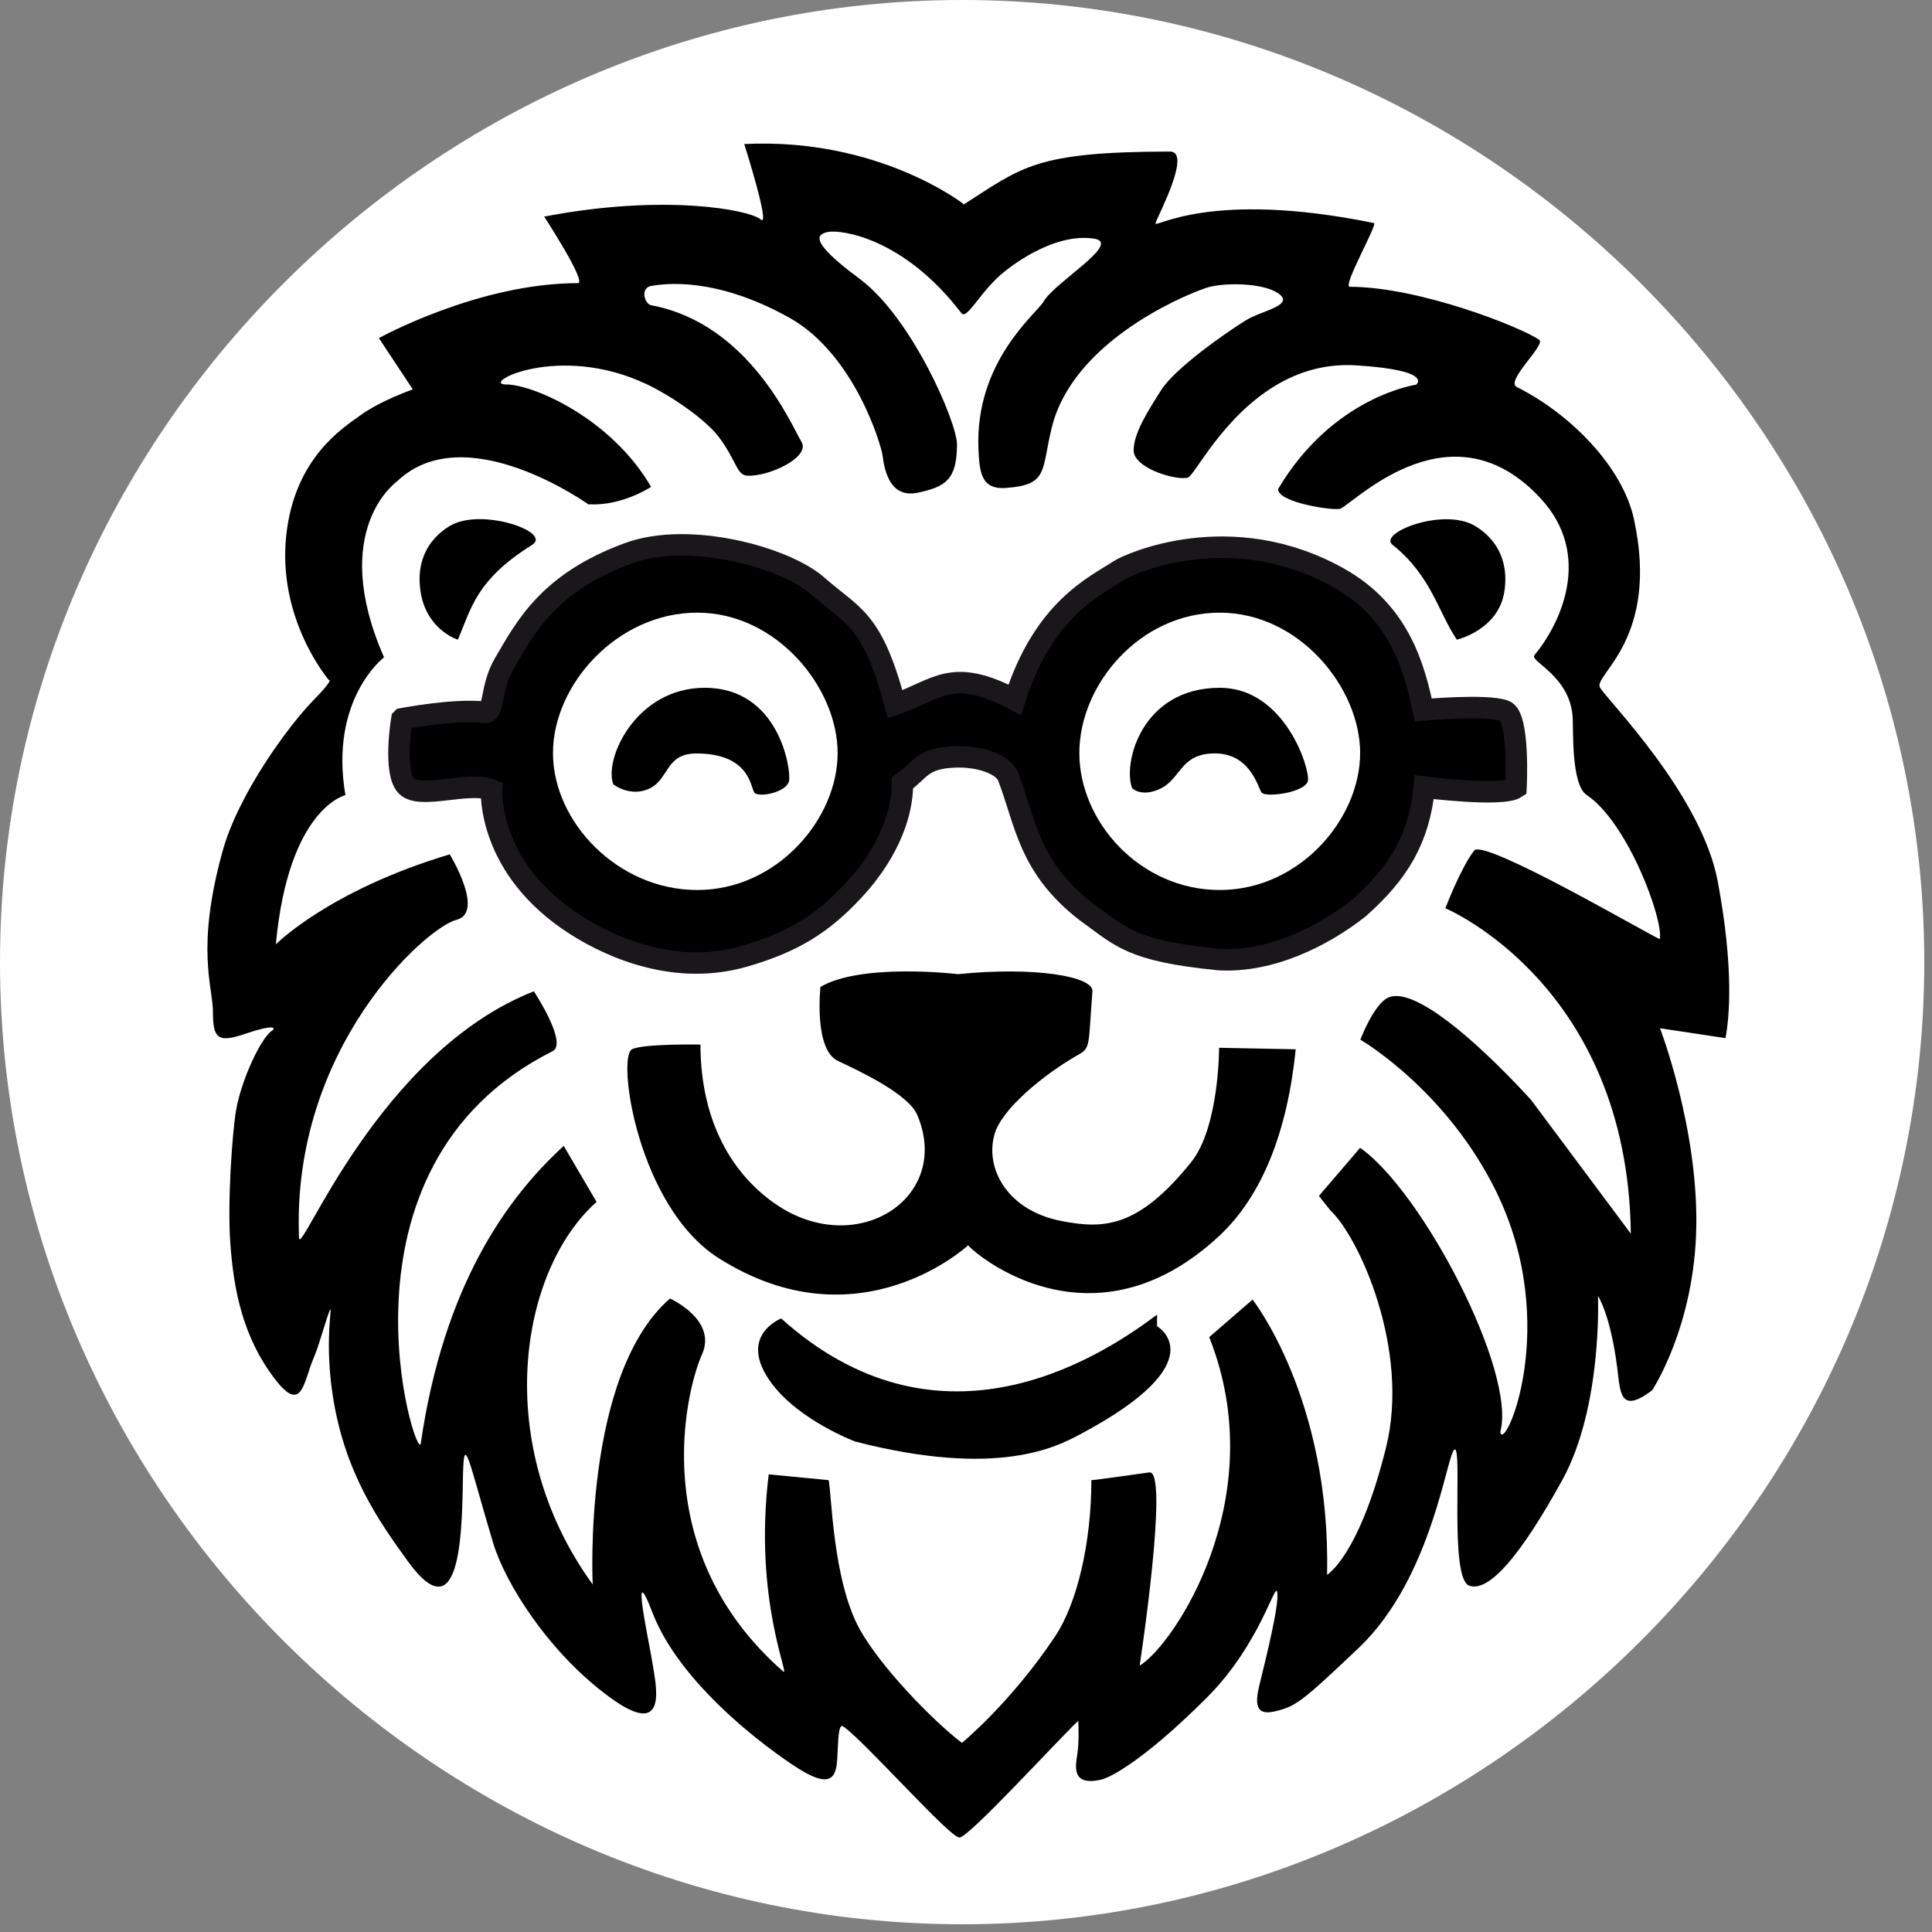
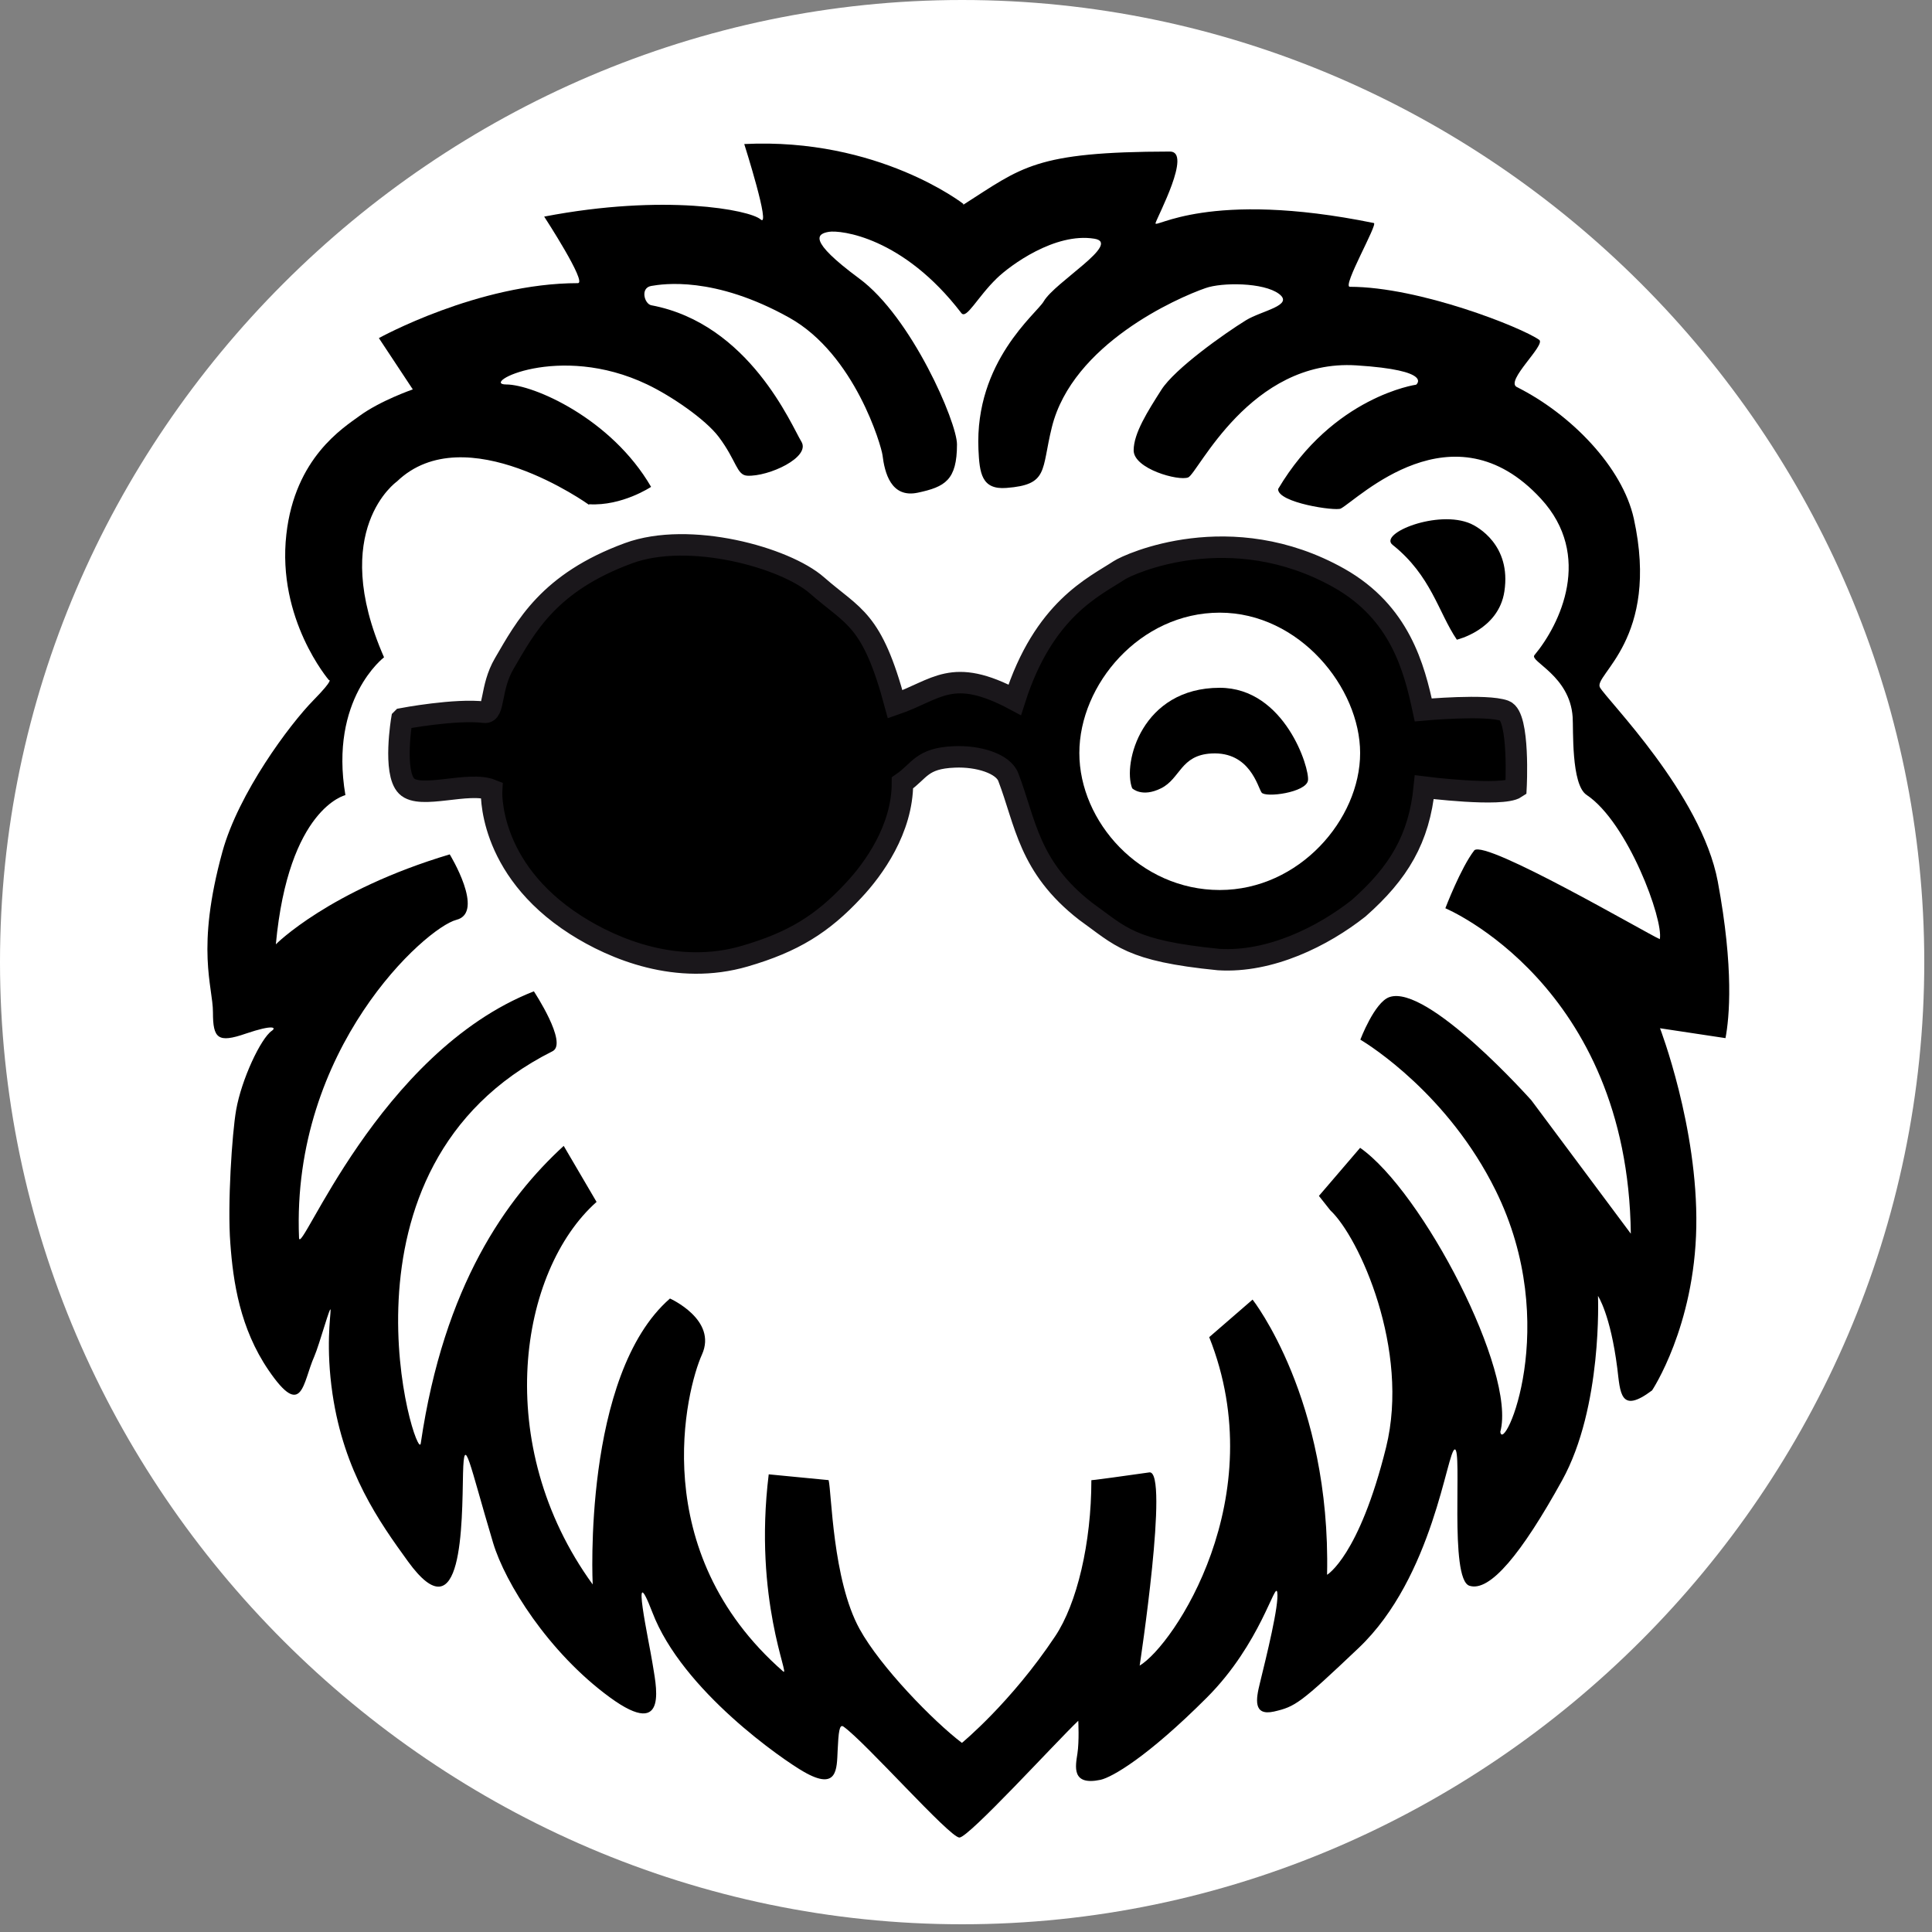
<svg xmlns="http://www.w3.org/2000/svg" width="90" height="90" viewBox="0 0 90 90" fill="none">
  <rect x="0" y="0" width="90" height="90" fill="#808080" stroke="none" />
  <path d="M89.64 44.82C89.64 69.37 69.37 89.64 44.82 89.64C20.27 89.64 0 69.37 0 44.82C0 20.27 20.27 0 44.82 0C69.37 0 89.64 20.26 89.64 44.82Z" fill="white" />
  <path d="M44.87 9.54C47.62 7.79 48.18 7.07 54.5 7.06C55.54 7.06 53.92 10.08 53.83 10.39C53.74 10.7 56.26 8.81 64 10.39C64.2 10.43 62.51 13.36 62.88 13.36C66.12 13.36 70.88 15.25 71.7 15.83C72.03 16.06 70.1 17.75 70.66 18.03C73.18 19.29 75.58 21.76 76.11 24.16C77.34 29.77 74.22 31.44 74.53 32.02C74.85 32.6 79.25 36.98 80.02 41.06C80.78 45.14 80.56 47.41 80.38 48.36L77.33 47.9C77.33 47.9 79.1 52.51 79.02 57.15C78.94 61.8 76.96 64.77 76.96 64.77C75.47 65.89 75.48 64.88 75.34 63.74C75.02 61.22 74.44 60.37 74.44 60.37C74.44 60.37 74.66 65.54 72.77 68.96C70.88 72.38 69.4 74.18 68.45 73.87C67.5 73.56 68.13 67.48 67.77 67.52C67.41 67.56 66.78 73.46 63.29 76.77C60.56 79.36 60.34 79.5 59.35 79.73C58.36 79.95 58.51 79.14 58.69 78.41C59 77.14 59.59 74.76 59.5 74.18C59.41 73.6 58.73 76.57 56.22 79.08C53.43 81.87 51.8 82.79 51.27 82.91C49.9 83.2 50.1 82.28 50.19 81.69C50.28 81.11 50.23 80.16 50.23 80.16C49.19 81.15 45.11 85.62 44.69 85.6C44.22 85.58 40.31 81.15 39.29 80.43C39.1 80.3 39.06 80.7 39.02 81.55C38.98 82.4 39.02 83.44 37.45 82.54C36.5 82 31.78 78.76 30.39 75.11C29.33 72.35 30.25 76.55 30.39 77.45C30.52 78.35 31.24 81.14 28.41 79.07C25.55 76.98 23.53 73.74 22.97 71.87C21.86 68.16 21.62 66.69 21.57 68.63C21.52 70.92 21.57 76.28 19 72.73C17.66 70.88 16.03 68.58 15.49 64.94C15.17 62.76 15.4 61.34 15.4 61.03C15.4 60.72 14.89 62.61 14.64 63.19C14.1 64.4 14.1 66.16 12.51 63.83C11.18 61.88 10.86 59.72 10.73 57.92C10.59 56.12 10.81 52.79 11 51.71C11.25 50.28 12.15 48.37 12.66 48.02C12.88 47.87 12.75 47.71 11.45 48.15C10.15 48.6 9.92 48.38 9.92 47.16C9.92 45.94 9.11 44.23 10.36 39.68C11.11 36.95 13.49 33.75 14.6 32.62C15.6 31.6 15.32 31.68 15.32 31.68C15.32 31.68 12.89 28.85 13.34 24.89C13.74 21.32 15.99 19.93 16.74 19.38C17.72 18.66 19.23 18.14 19.23 18.14L17.65 15.75C17.65 15.75 22.27 13.19 26.92 13.19C27.37 13.19 25.35 10.09 25.35 10.09C30.97 9.01 34.93 9.78 35.43 10.22C35.93 10.67 34.67 6.71 34.67 6.71C40.92 6.4 44.88 9.5 44.88 9.5" fill="black" />
  <path d="M27.45 23.49C28.98 23.58 30.33 22.68 30.33 22.68C28.48 19.49 24.84 17.91 23.58 17.91C22.32 17.91 26.01 15.93 30.15 17.91C31.26 18.44 32.85 19.52 33.48 20.35C34.32 21.47 34.31 22.13 34.81 22.16C35.81 22.21 37.78 21.3 37.33 20.57C36.88 19.84 34.92 15.08 30.34 14.22C30.02 14.16 29.81 13.41 30.34 13.32C30.87 13.23 33.26 12.84 36.77 14.8C39.83 16.51 41.06 20.79 41.11 21.2C41.21 22.01 41.5 23.22 42.76 22.95C44.02 22.68 44.58 22.37 44.58 20.7C44.58 19.67 42.46 14.76 40.02 12.97C37.59 11.17 38.08 10.89 38.61 10.8C39.15 10.71 42.06 11.03 44.78 14.58C45.02 14.9 45.52 13.85 46.44 12.96C47.05 12.37 49.14 10.82 50.98 11.12C52.27 11.33 49.14 13.14 48.62 14.04C48.3 14.6 45.4 16.83 45.58 20.94C45.63 22.03 45.72 22.82 46.88 22.73C48.86 22.58 48.5 21.91 49 19.9C49.96 16.03 54.83 13.88 56.16 13.42C56.92 13.15 58.86 13.15 59.58 13.69C60.3 14.23 58.77 14.47 58.04 14.92C57.05 15.53 54.73 17.17 54.1 18.16C53.47 19.15 52.81 20.18 52.81 20.98C52.81 21.84 54.9 22.42 55.35 22.24C55.8 22.06 58.23 16.71 63.18 17.02C66.83 17.25 65.97 17.92 65.97 17.92C65.97 17.92 62.1 18.46 59.54 22.78C59.51 23.42 62.22 23.82 62.46 23.69C63.26 23.26 67.68 18.78 71.78 23.23C74.22 25.88 72.68 29.08 71.48 30.52C71.24 30.81 73.13 31.47 73.26 33.4C73.3 33.93 73.18 36.55 73.91 37.03C75.83 38.31 77.5 42.85 77.32 43.75C76.69 43.47 69.22 39.11 68.68 39.61C68.05 40.42 67.33 42.31 67.33 42.31C67.33 42.31 75.83 45.86 75.97 57.47L71.34 51.26C71.34 51.26 66.5 45.82 64.72 46.45C64.03 46.69 63.37 48.43 63.37 48.43C63.82 48.7 67.47 51 69.67 55.45C72.79 61.75 70.03 67.78 69.89 66.7C70.65 63.91 66.26 55.5 63.36 53.47L61.44 55.71L61.97 56.38C63.32 57.64 65.69 62.88 64.57 67.42C63.31 72.5 61.82 73.36 61.82 73.36C62 65.17 58.35 60.54 58.35 60.54L56.33 62.29C59.3 69.76 54.67 76.65 53.09 77.59C53.09 77.59 54.48 68.46 53.54 68.59C50.51 69.02 50.84 68.95 50.84 68.95C50.84 71.88 50.17 74.71 49.15 76.23C47.1 79.31 44.81 81.19 44.81 81.19C43.5 80.2 41.01 77.65 40.04 75.88C38.78 73.59 38.74 69.49 38.6 68.95L35.81 68.68C35.09 74.53 36.84 78.18 36.48 77.86C30.07 72.25 31.97 64.72 32.7 63.1C33.43 61.48 31.21 60.49 31.21 60.49C27.12 64.05 27.61 73.81 27.61 73.81C22.88 67.29 24.19 59.19 27.79 55.99L26.26 53.38C23.61 55.81 20.68 59.86 19.6 67.24C19.44 68.31 14.97 54.37 25.74 48.97C26.47 48.6 24.87 46.18 24.87 46.18C17.62 49.02 13.97 58.65 13.93 57.66C13.57 48.84 19.83 43.22 21.26 42.85C22.61 42.51 20.95 39.8 20.95 39.8C15.33 41.48 12.85 43.99 12.85 43.99C13.44 37.64 16.09 37.04 16.09 37.04C15.33 32.56 17.89 30.62 17.89 30.62C15.28 24.68 18.49 22.43 18.49 22.43C21.67 19.37 27.43 23.51 27.43 23.51" fill="white" />
  <path d="M18.74 33.48C18.74 33.48 21.22 33.01 22.57 33.18C23.05 33.24 22.82 32.05 23.49 30.91C24.49 29.2 25.55 27.14 29.28 25.77C32.11 24.73 36.58 25.97 38.06 27.27C39.77 28.77 40.62 28.79 41.7 32.81C43.65 32.14 44.33 31.03 47.27 32.6C48.62 28.36 50.98 27.33 52.15 26.56C52.58 26.28 57.33 24.09 62.38 26.93C65.21 28.53 65.88 31.1 66.3 33.07C66.3 33.07 69.26 32.8 70.09 33.11C70.8 33.37 70.62 36.7 70.62 36.7C69.98 37.13 66.35 36.67 66.35 36.67C66.11 39.07 65.16 40.66 63.29 42.31C61.63 43.62 59.17 44.85 56.77 44.7C52.62 44.29 52.21 43.62 50.57 42.45C47.91 40.38 47.78 38.31 46.97 36.2C46.73 35.57 45.57 35.21 44.46 35.26C42.92 35.32 42.85 35.91 42.04 36.47C42.04 38.63 40.69 40.49 39.76 41.48C38.31 43.04 36.96 43.88 34.7 44.54C31.55 45.46 28.59 44.22 26.82 43.09C22.66 40.43 22.9 36.8 22.9 36.8C21.83 36.37 19.58 37.26 18.94 36.62C18.3 35.98 18.72 33.5 18.72 33.5" fill="black" />
  <path d="M18.74 33.48C18.74 33.48 21.22 33.01 22.57 33.18C23.05 33.24 22.82 32.05 23.49 30.91C24.49 29.2 25.55 27.14 29.28 25.77C32.11 24.73 36.58 25.97 38.06 27.27C39.77 28.77 40.62 28.79 41.7 32.81C43.65 32.14 44.33 31.03 47.27 32.6C48.62 28.36 50.98 27.33 52.15 26.56C52.58 26.28 57.33 24.09 62.38 26.93C65.21 28.53 65.88 31.1 66.3 33.07C66.3 33.07 69.26 32.8 70.09 33.11C70.8 33.37 70.62 36.7 70.62 36.7C69.98 37.13 66.35 36.67 66.35 36.67C66.11 39.07 65.16 40.66 63.29 42.31C61.63 43.62 59.17 44.85 56.77 44.7C52.62 44.29 52.21 43.62 50.57 42.45C47.91 40.38 47.78 38.31 46.97 36.2C46.73 35.57 45.57 35.21 44.46 35.26C42.92 35.32 42.85 35.91 42.04 36.47C42.04 38.63 40.69 40.49 39.76 41.48C38.31 43.04 36.96 43.88 34.7 44.54C31.55 45.46 28.59 44.22 26.82 43.09C22.66 40.43 22.9 36.8 22.9 36.8C21.83 36.37 19.58 37.26 18.94 36.62C18.3 35.98 18.72 33.5 18.72 33.5L18.74 33.48Z" stroke="#1A171B" stroke-miterlimit="10" />
  <path d="M63.36 35.08C63.36 38.16 60.53 41.46 56.82 41.46C53.11 41.46 50.28 38.28 50.28 35.08C50.28 31.88 53.11 28.54 56.82 28.54C60.53 28.54 63.36 32.04 63.36 35.08Z" fill="white" />
-   <path d="M39.02 35.08C39.02 38.16 36.19 41.46 32.48 41.46C28.77 41.46 25.76 38.28 25.76 35.08C25.76 31.88 28.77 28.54 32.48 28.54C36.19 28.54 39.02 32.04 39.02 35.08Z" fill="white" />
  <path d="M52.74 36.72C52.74 36.72 53.19 37.17 54.09 36.72C54.99 36.27 54.99 35.18 56.43 35.1C58.23 35 58.59 36.67 58.77 36.92C58.95 37.17 60.84 36.92 60.93 36.36C61.02 35.8 59.85 32.04 56.82 32.04C53.19 32.04 52.29 35.55 52.74 36.72Z" fill="black" />
-   <path d="M28.57 36.54C28.57 36.54 29.38 37.17 30.28 36.72C31.18 36.27 31 35.1 32.44 35.1C34.93 35.1 34.96 36.67 35.14 36.92C35.32 37.17 36.67 36.92 36.76 36.36C36.85 35.8 36.28 32.04 32.83 32.04C29.62 32.04 28.12 35.37 28.57 36.54Z" fill="black" />
-   <path d="M21.33 29.79C21.95 28.38 22.14 27.04 24.79 25.38C25.7 24.81 22.68 23.72 21.15 24.4C20.86 24.53 19.26 25.38 19.59 27.55C19.86 29.35 21.33 29.8 21.33 29.8" fill="black" />
  <path d="M67.86 29.79C67.01 28.54 66.67 26.81 64.87 25.38C64.21 24.85 66.99 23.72 68.52 24.4C68.81 24.53 70.41 25.38 70.08 27.55C69.81 29.35 67.86 29.8 67.86 29.8" fill="black" />
-   <path d="M38.21 45.98C40.14 44.84 44.63 45.38 44.63 45.38C48.18 45.02 50.94 45.48 50.89 46.18C50.7 48.61 50.81 48.8 50.29 49.1C48.57 50.07 46.68 51.67 46.34 52.8C45.85 54.42 46.93 56.4 49.45 56.88C51.38 57.25 52.99 57.24 55.48 54.15C56.8 52.52 56.79 48.81 56.79 48.81L60.36 48.88C59.97 52.71 58.8 55.71 56.79 57.58C50.89 63.06 45.44 58.44 45.1 58.01C45.1 58.01 40.01 62.75 33.48 58.61C29.7 56.21 28.73 49.25 29.44 48.88C29.97 48.61 32.63 48.66 32.63 48.66C32.63 51.56 33.63 54.26 35.96 55.97C39.77 58.77 44.39 55.86 42.73 51.94C42.32 50.98 40.16 49.95 39.03 49.42C37.9 48.88 38.22 45.98 38.22 45.98" fill="black" />
-   <path d="M53.9 61.24C50.78 63.6 43.55 67.85 36.39 61.42C36.39 61.42 34.29 62.23 35.96 64.46C37.25 66.18 39.83 67.15 39.83 67.15C46.49 68.87 49.25 67.38 50.29 66.83C56.74 63.41 53.9 61.78 53.9 61.78" fill="black" />
</svg>